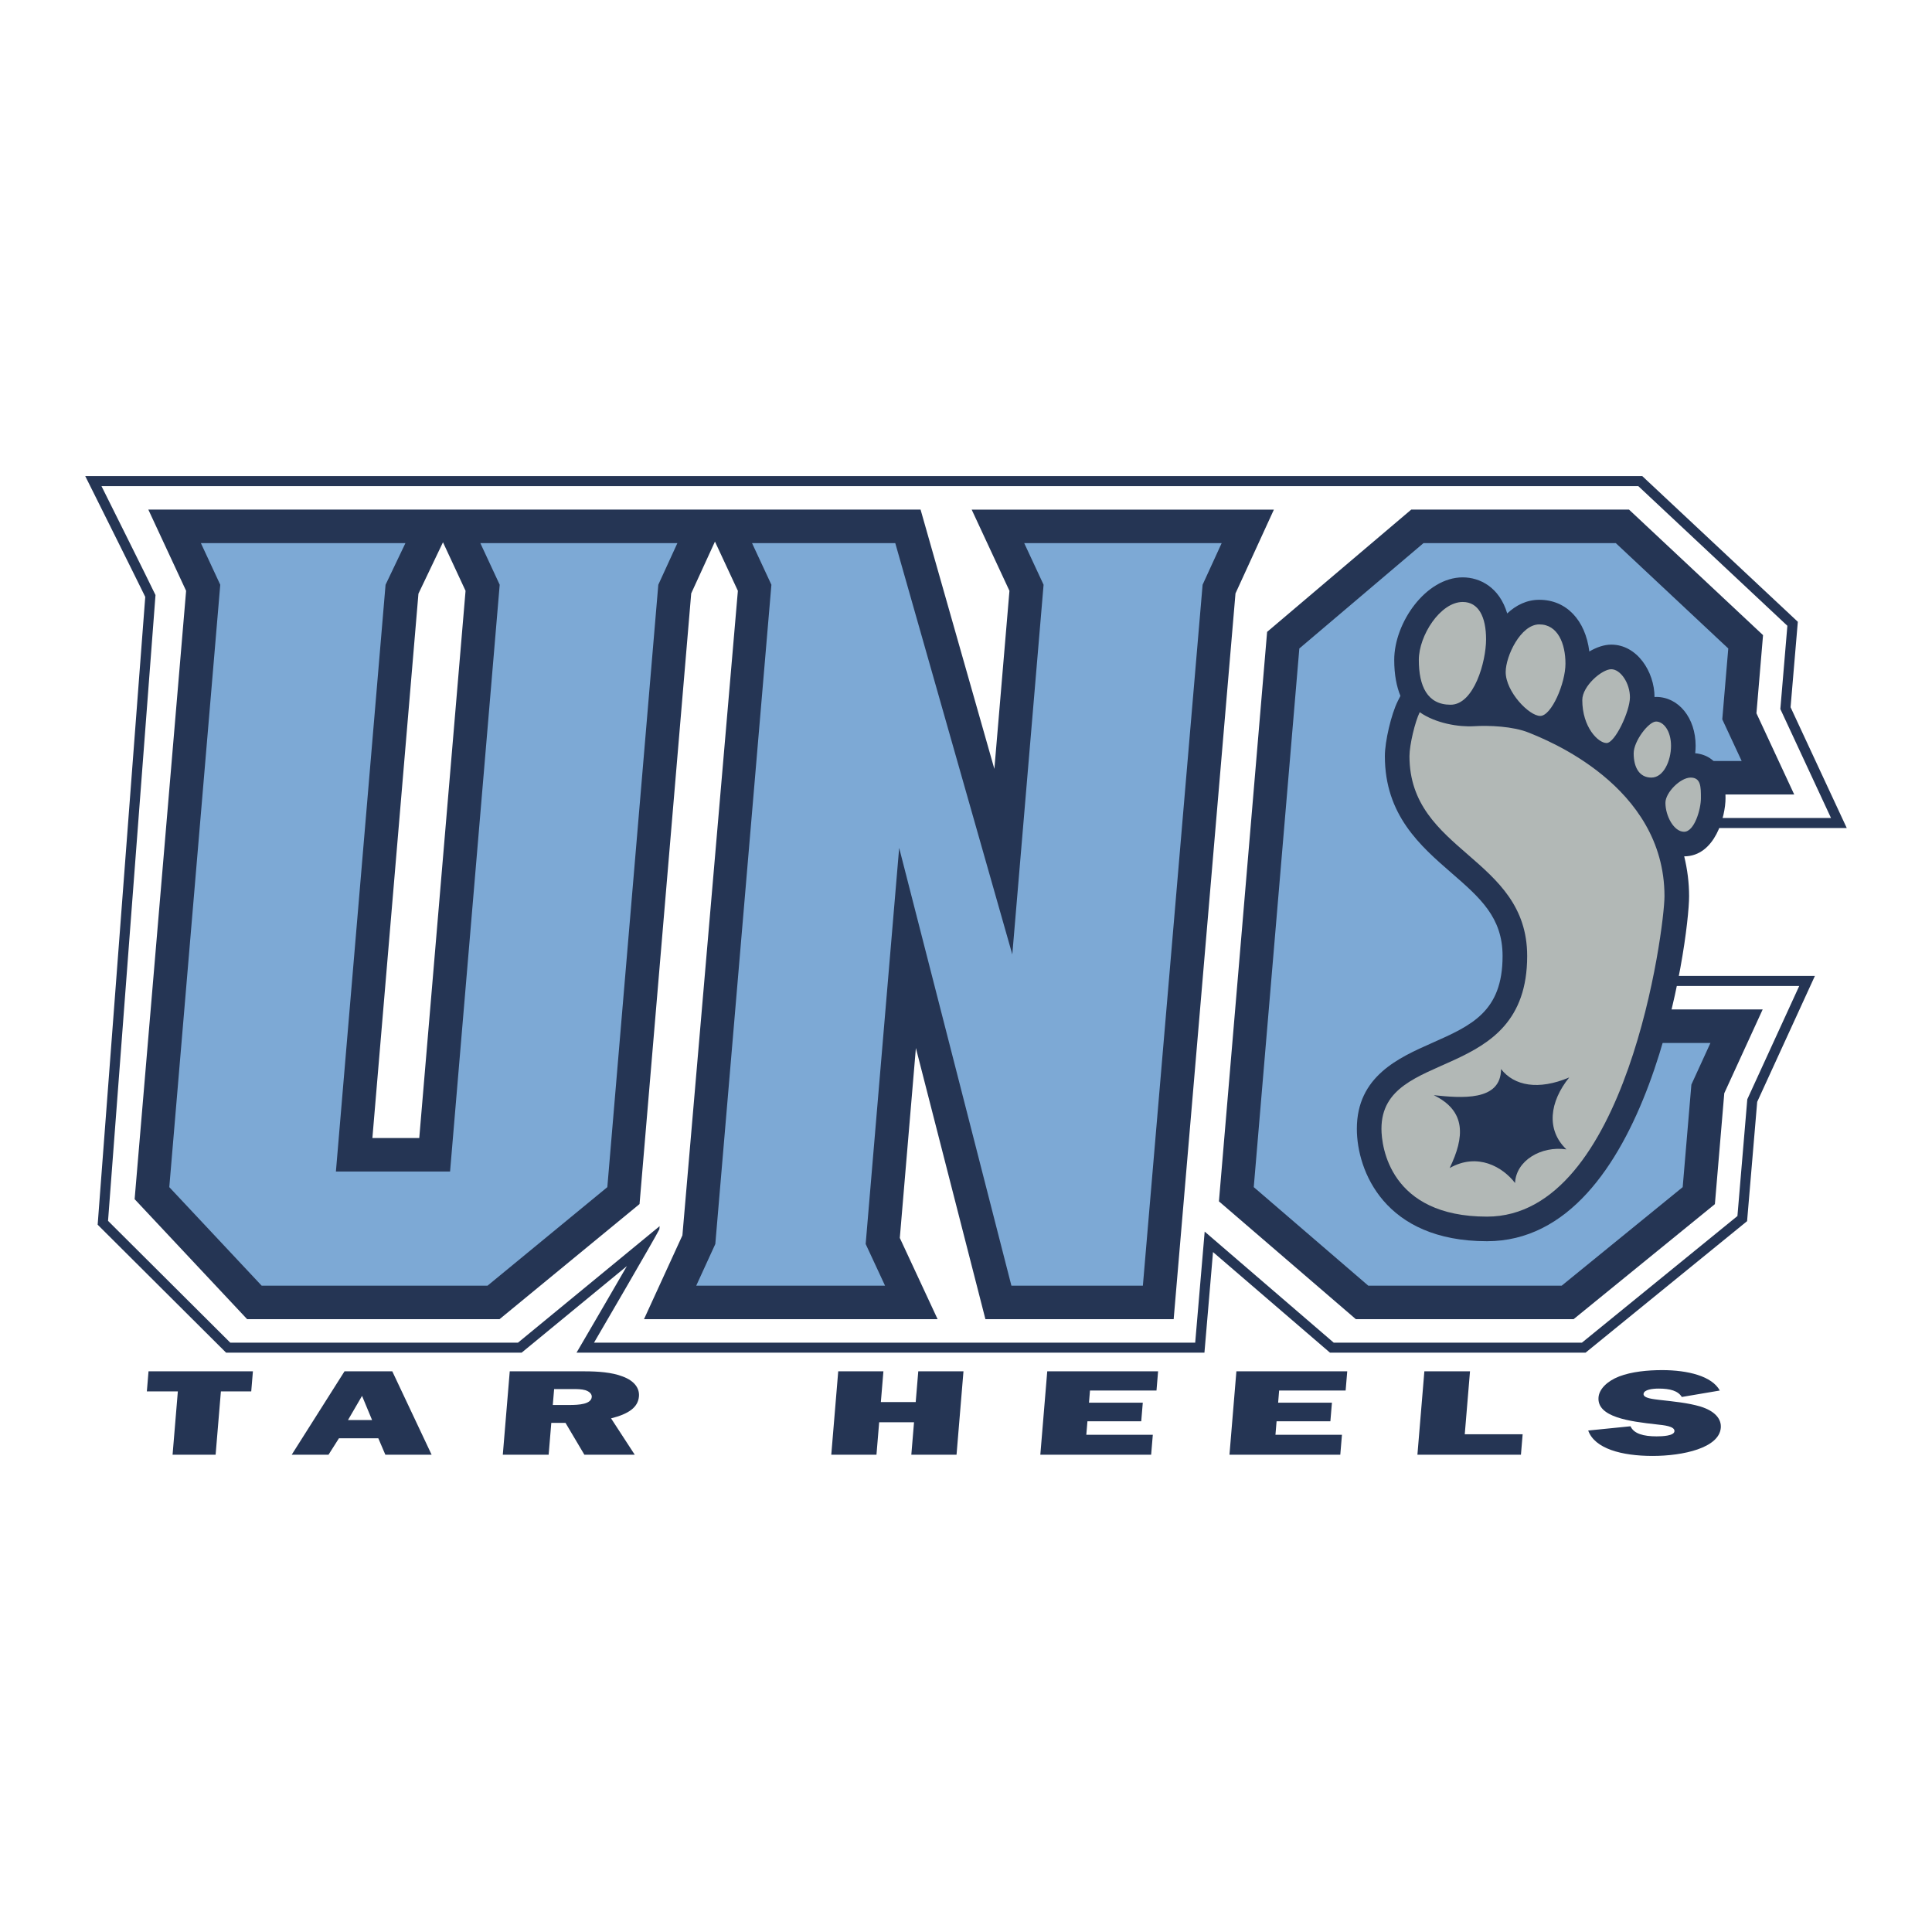
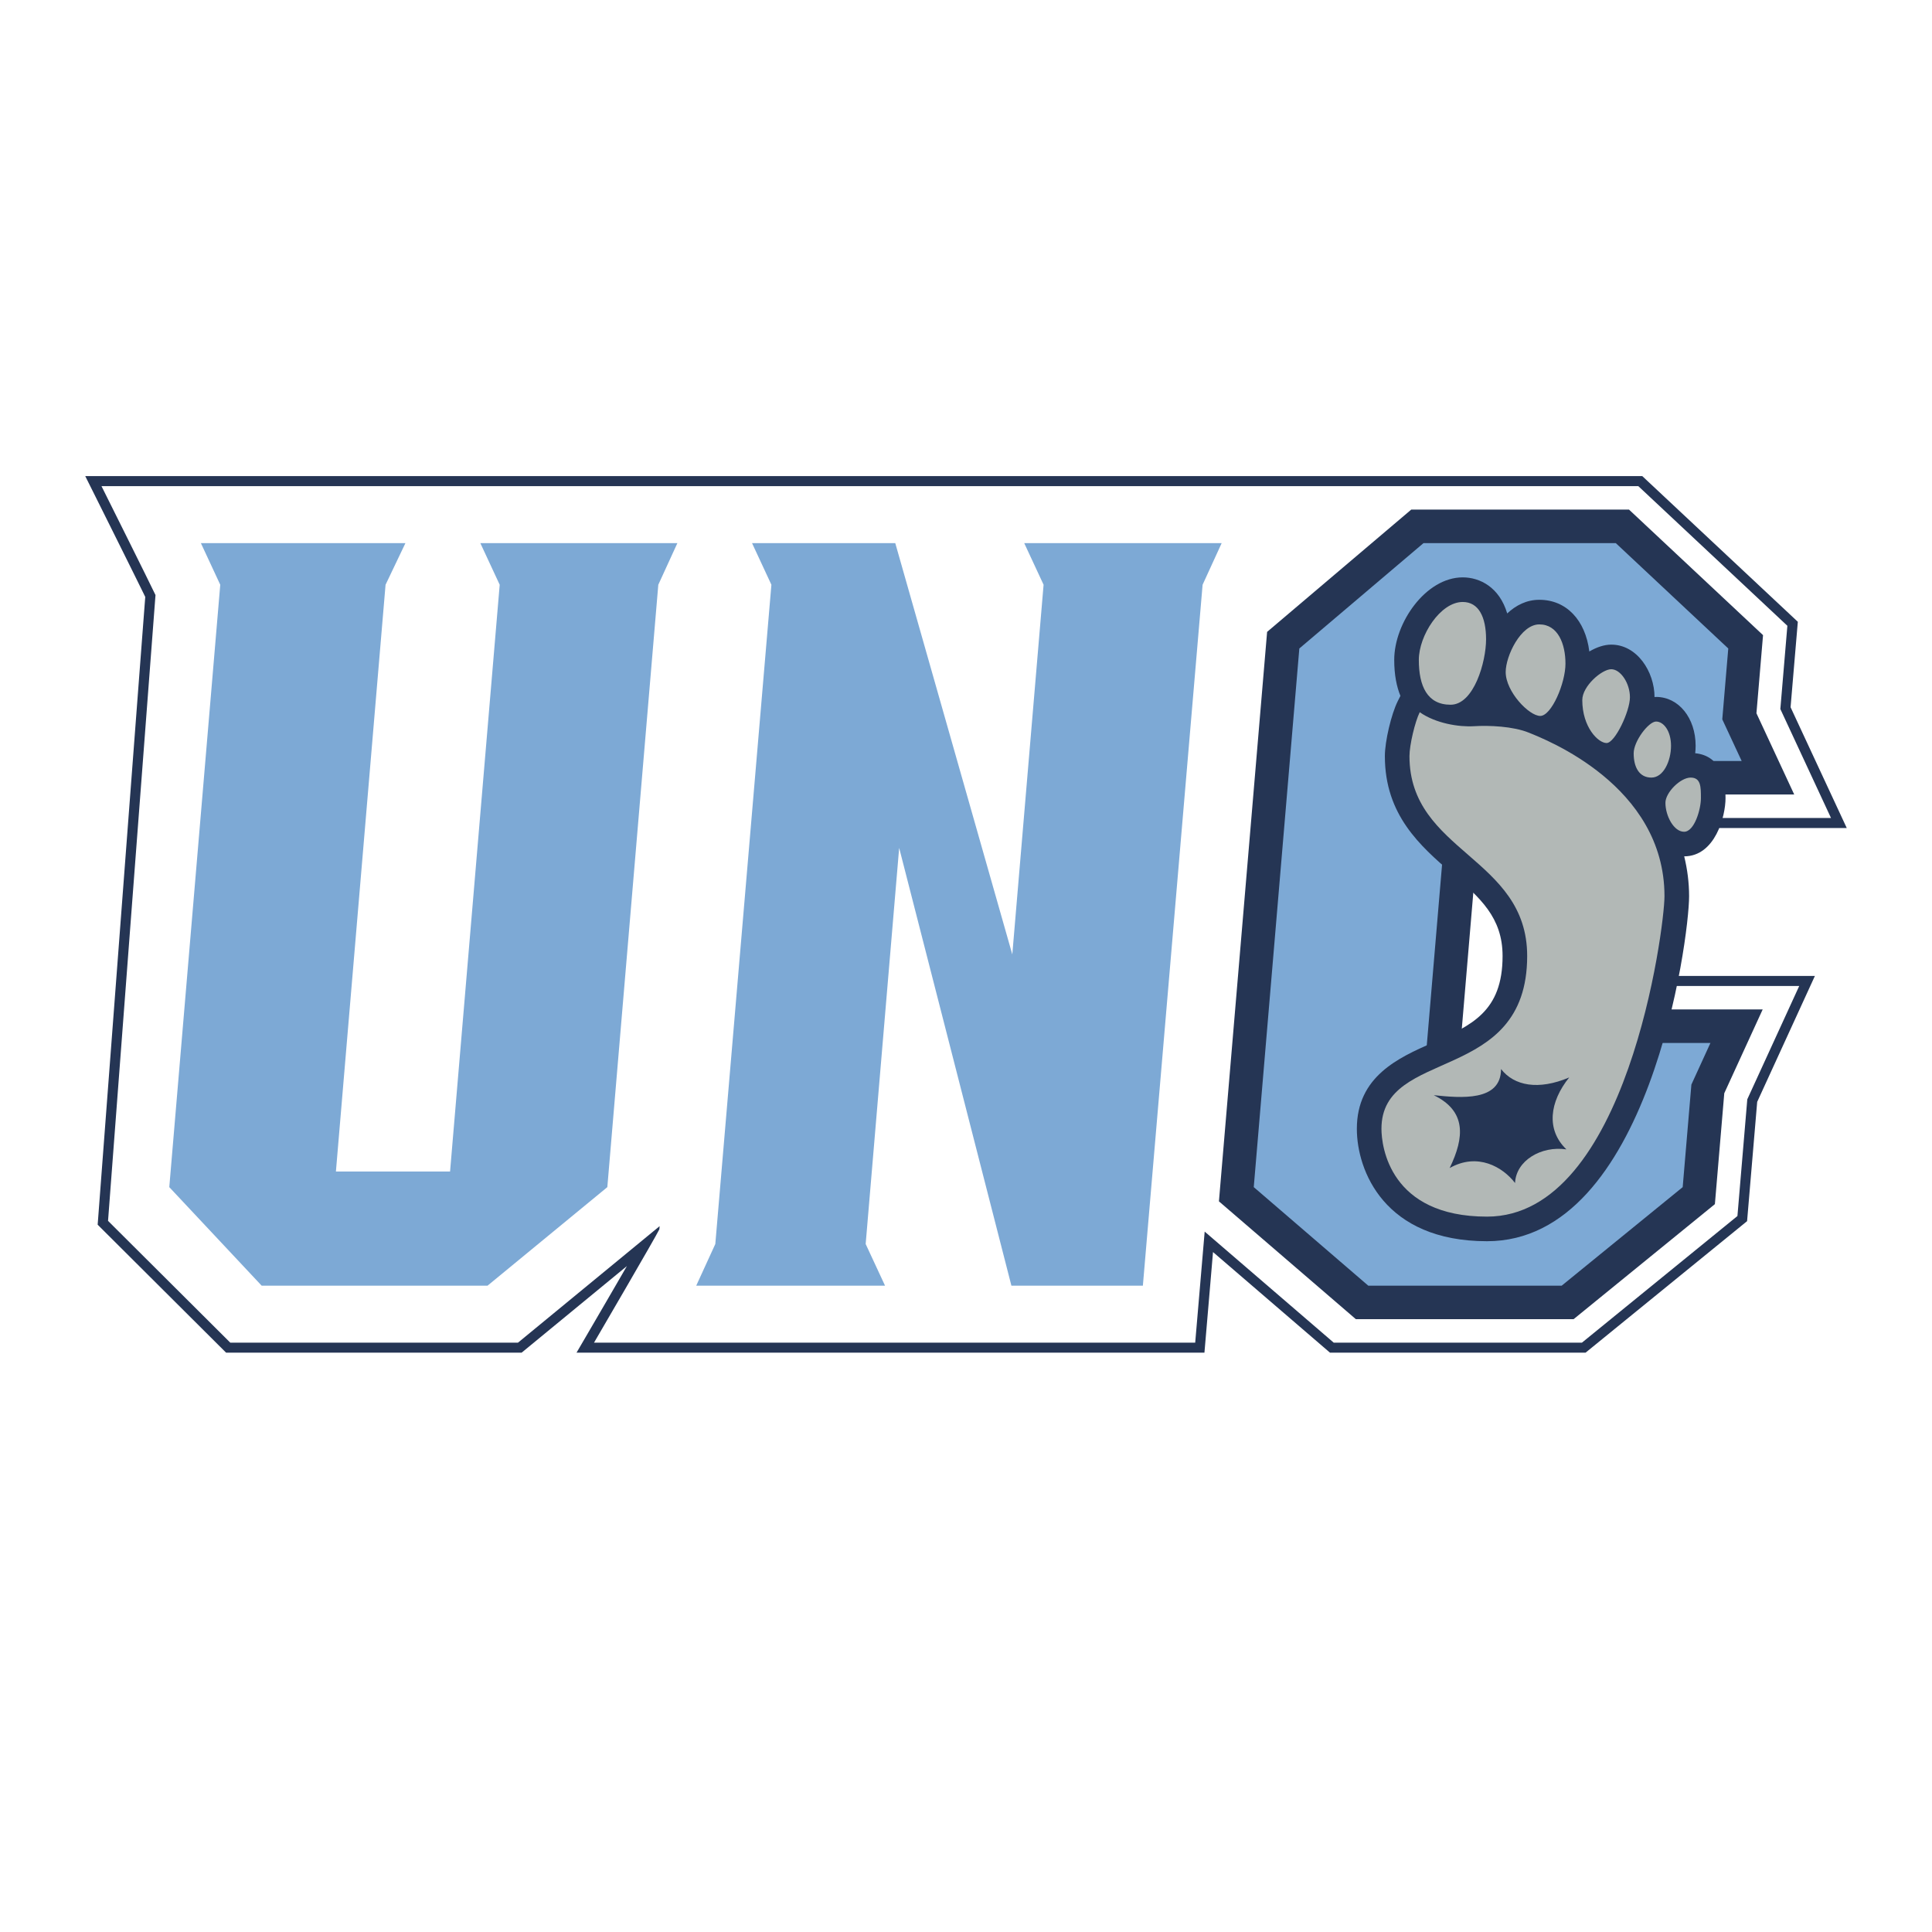
<svg xmlns="http://www.w3.org/2000/svg" width="2500" height="2500" viewBox="0 0 192.756 192.756">
  <g fill-rule="evenodd" clip-rule="evenodd">
    <path fill="#fff" d="M0 0h192.756v192.756H0V0z" />
    <path d="M163.453 47.499H8.504l.724 1.45c.047.094 4.427 8.875 5.265 10.608-.351 4.511-4.53 59.75-4.714 62.17l-.035.462 12.815 12.768h29.483l10.504-8.64a2071.147 2071.147 0 0 1-4.145 7.131l-.882 1.509h62.648s.631-7.388.855-10.039l11.672 10.039h25.496l16.117-13.122 1.008-11.9 5.758-12.567h-29.42c.152-1.836 1.176-13.907 1.246-14.756h31.352s-5.391-11.588-5.605-12.052c.041-.497.723-8.524.723-8.524L163.849 47.5h-.396v-.001z" fill="#253554" />
    <path d="M151.979 81.608h30.699l-5.053-10.868c.09-1.05.701-8.305.701-8.305l-14.873-13.934-32.707.001-58.652-.001H10.125s4.934 9.89 5.389 10.868c-.103 1.214-4.735 62.437-4.735 62.437l12.194 12.149h28.709l14.13-11.622-.027.313c-.31.678-6.519 11.309-6.519 11.309h59.98s.375-4.411.945-11.078l12.873 11.078h24.768l15.512-12.632s.922-10.892.984-11.647l5.182-11.306h-28.949l1.418-16.762z" fill="#fff" />
-     <path d="M96.943 50.843l3.77 8.103c-.072.834-.754 8.886-1.504 17.77l-7.363-25.873H14.799l3.769 8.103-5.136 60.695 11.225 11.972h25.184l13.966-11.484 5.155-60.924 2.369-5.172 2.287 4.913-5.534 64.306-3.832 8.361h29.292s-3.283-7.053-3.77-8.103c.07-.828.801-9.476 1.604-18.949l6.936 27.052h18.783s6.072-71.266 6.168-72.408l3.832-8.361H96.943v-.001zM41.83 113.539h-4.676l4.594-54.308 1.721-3.605.728-1.523 2.252 4.843-4.619 54.593z" fill="#253554" />
    <path fill="#7da9d5" d="M21.975 58.341l-1.933-4.155H40.45l-1.983 4.155-4.953 58.541h11.389l4.952-58.541-1.932-4.155h19.66l-1.904 4.155-5.085 60.099-11.951 9.831H26.106l-9.216-9.831 5.085-60.099z" />
    <path d="M161.207 50.843h-20.408l-14.379 12.2-4.807 56.816 13.658 11.753h21.73l14.094-11.475s.85-10.032.936-11.064c.371-.807 3.832-8.361 3.832-8.361h-25.412l-1.09 12.827h-4.439c.496-5.856 3.332-39.377 3.754-44.381h4.438l-.855 10.108h26.75l-3.768-8.103.658-7.796-13.371-12.524h-1.321z" fill="#253554" />
    <path fill="#7da9d5" d="M171.832 71.769l1.934 4.154h-17.87l.858-10.109h-11.149l-4.32 51.068h11.147l1.091-12.826h17.129l-1.902 4.154-.867 10.23-12.071 9.831h-19.3l-11.424-9.831 4.547-53.74 12.39-10.514h19.182L172.43 64.7l-.598 7.069zM75.031 54.186l1.932 4.155-5.596 65.774-1.904 4.156H88.3l-1.932-4.156 3.342-39.521 11.198 43.677h13.117l5.959-69.93 1.903-4.155h-19.701l1.933 4.155-3.121 36.883-11.677-41.038h-14.29z" />
-     <path fill="#253554" d="M21.512 145.136h-4.294l.526-6.318h-3.092l.167-2.001h10.414l-.167 2.001h-3.027l-.527 6.318zM34.718 141.68l1.403-2.413 1.002 2.413h-2.405zm3.728 3.456h4.616l-3.923-8.318h-4.767l-5.267 8.318h3.672l1.039-1.637h3.929l.701 1.637zM55.152 140.177l.133-1.59h1.825c.429 0 .901 0 1.278.109.44.135.676.401.652.68-.06.716-1.248.801-2.235.801h-1.653zm8.176 4.959l-2.361-3.625c1.777-.449 2.69-1.104 2.781-2.195.067-.812-.451-1.553-1.638-1.989-1.061-.412-2.47-.509-3.758-.509h-7.494l-.693 8.318h4.574l.264-3.177h1.417l1.883 3.177h5.025zM95.434 145.136h-4.511l.27-3.238h-3.478l-.27 3.238h-4.508l.693-8.319h4.508l-.255 3.068h3.477l.256-3.068h4.51l-.692 8.319zM114.85 145.136h-11.057l.691-8.319h11.059l-.16 1.916h-6.635l-.1 1.213h5.368l-.155 1.856h-5.367l-.113 1.346h6.635l-.166 1.988zM133.721 145.136h-11.057l.691-8.319h11.059l-.16 1.916h-6.635l-.099 1.213h5.367l-.155 1.856h-5.367l-.113 1.346h6.635l-.166 1.988zM151.744 145.136h-10.328l.693-8.319h4.553l-.523 6.282h5.775l-.17 2.037zM162.678 142.299c.324.74 1.291 1.007 2.602 1.007.58 0 1.742-.049 1.781-.51.043-.51-1.088-.606-1.748-.679-2.744-.304-5.994-.728-5.828-2.705.066-.812.842-1.612 2.062-2.086 1.24-.473 2.822-.63 4.283-.63 2.553 0 4.975.594 5.756 2.037l-3.791.643c-.379-.618-1.174-.837-2.312-.837-.6 0-1.469.098-1.506.534-.035.437 1.031.521 1.584.594 1.383.158 2.854.291 4.109.668 1.402.436 2.09 1.212 2.014 2.122-.168 2.001-3.754 2.801-6.805 2.801-3.092 0-5.777-.728-6.424-2.535l4.223-.424z" />
-     <path fill="#7da9d5" d="M160.195 119.892h-22.834V63.321h22.834v56.571z" />
    <path d="M172.156 79.63c0-1.941-.541-4.232-3.025-4.48.025-.246.043-.492.043-.739 0-2.781-1.697-4.878-3.945-4.878-.053 0-.104.011-.156.014-.008-2.531-1.74-5.232-4.318-5.232-.693 0-1.459.255-2.188.685-.389-3.129-2.293-5.158-4.988-5.158-1.27 0-2.338.549-3.205 1.362-.771-2.604-2.715-3.599-4.438-3.599-3.68 0-6.834 4.527-6.834 8.233 0 1.5.24 2.668.617 3.591l-.266.529c-.648 1.295-1.285 4.009-1.285 5.479 0 5.884 3.535 8.955 6.654 11.665 2.844 2.471 5.09 4.423 5.09 8.279 0 5.554-3.1 6.93-7.025 8.671-3.348 1.484-7.514 3.332-7.514 8.57 0 4.166 2.736 11.215 12.986 11.215 16.158 0 20.162-30.131 20.162-34.421 0-1.364-.174-2.69-.488-3.977 3.084-.008 4.123-3.991 4.123-5.809z" fill="#253554" />
    <path d="M141.648 71.056c1.584 1.119 3.914 1.491 5.406 1.398 1.49-.093 3.914 0 5.498.652s13.514 5.219 13.514 16.31c0 3.169-3.727 31.967-17.707 31.967-9.693 0-10.531-6.99-10.531-8.761 0-8.201 14.539-4.381 14.539-17.241 0-9.879-11.744-10.345-11.744-19.944 0-1.119.559-3.449 1.025-4.381zM141.557 65.837c0-2.423 2.143-5.778 4.379-5.778 1.584 0 2.33 1.491 2.33 3.728s-1.211 6.524-3.541 6.524-3.168-1.864-3.168-4.474zM150.223 67.049c0-1.584 1.492-4.753 3.355-4.753 1.865 0 2.609 1.957 2.609 3.914s-1.396 5.219-2.516 5.219-3.448-2.423-3.448-4.38zM157.865 69.845c0-1.398 1.957-3.076 2.889-3.076.934 0 1.865 1.398 1.865 2.796s-1.492 4.567-2.33 4.567c-.84 0-2.424-1.584-2.424-4.287zM162.992 75.157c0-1.212 1.49-3.169 2.236-3.169s1.49.932 1.49 2.423-.744 3.169-1.957 3.169c-1.21 0-1.769-1.025-1.769-2.423zM166.16 80.096c0-1.025 1.49-2.516 2.516-2.516s1.025.932 1.025 2.05-.652 3.355-1.678 3.355-1.863-1.584-1.863-2.889z" fill="#b2b8b6" />
    <path d="M143.047 109.267c2.703.28 6.711.653 6.711-2.609 1.305 1.678 3.727 2.143 6.803.839-1.957 2.424-2.33 5.22-.279 7.177-2.518-.373-5.031 1.119-5.125 3.355-1.213-1.585-3.729-3.077-6.525-1.492 1.491-3.076 1.677-5.686-1.585-7.27z" fill="#253554" />
  </g>
</svg>